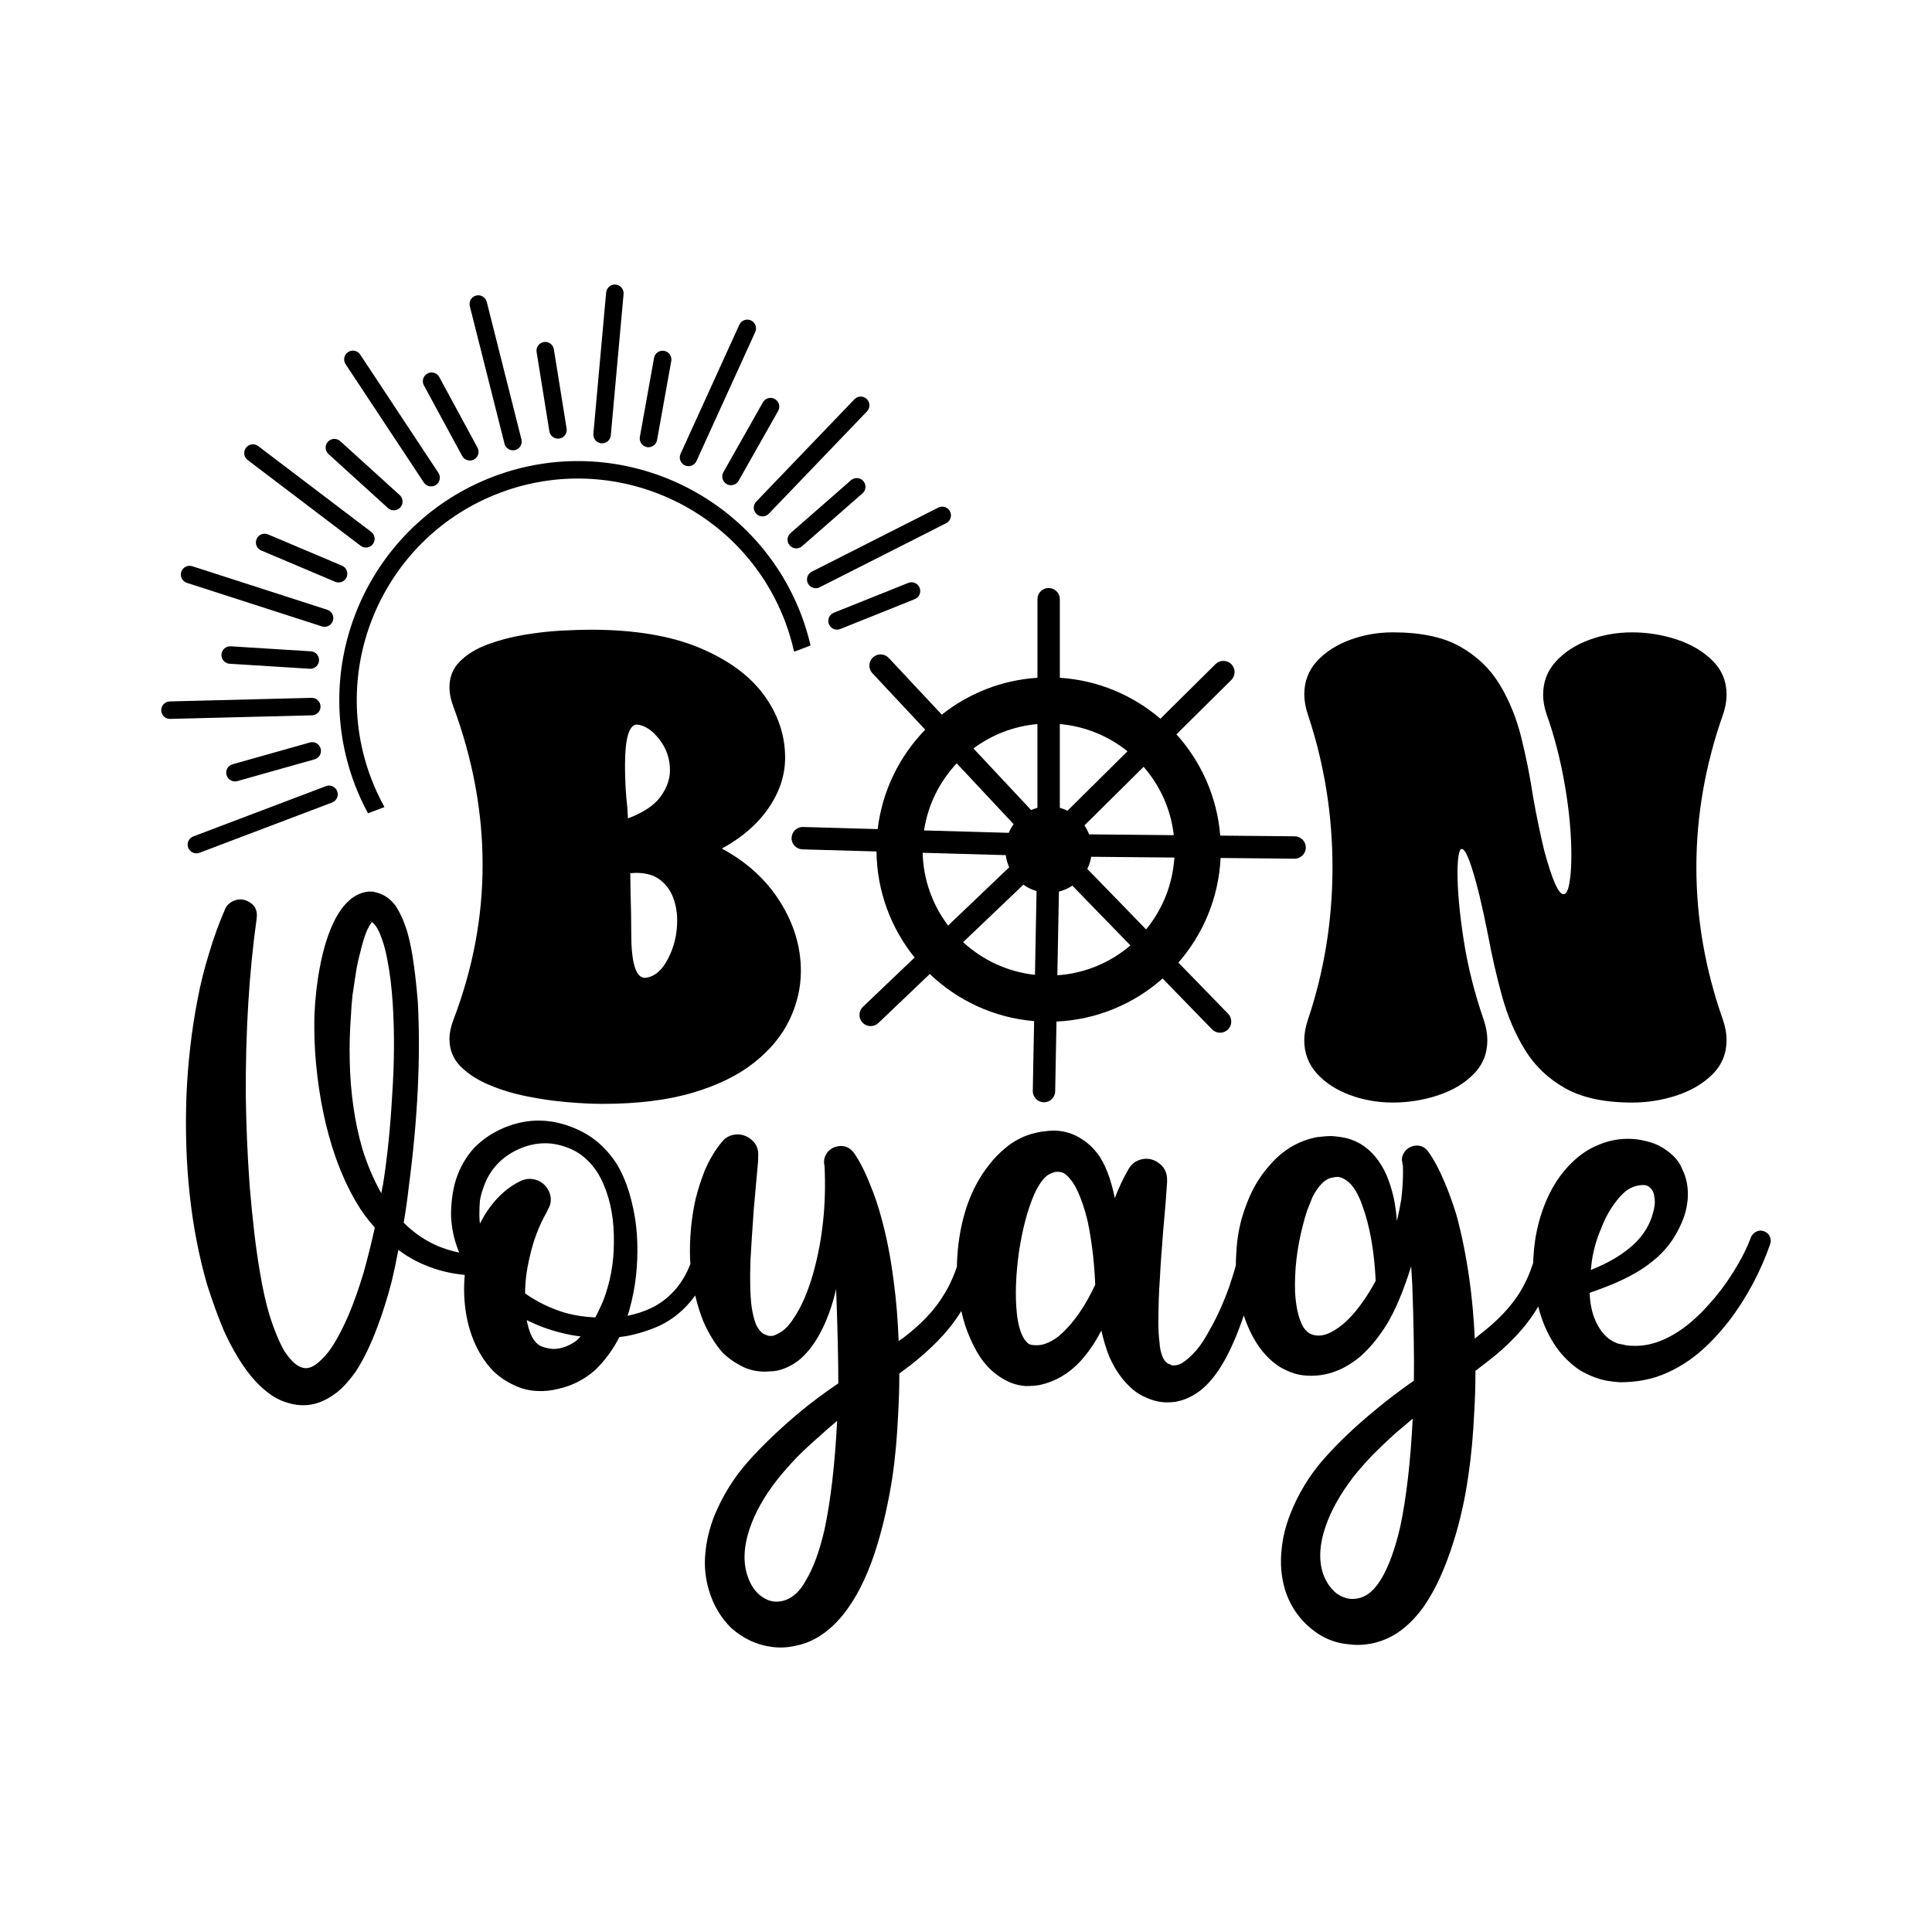
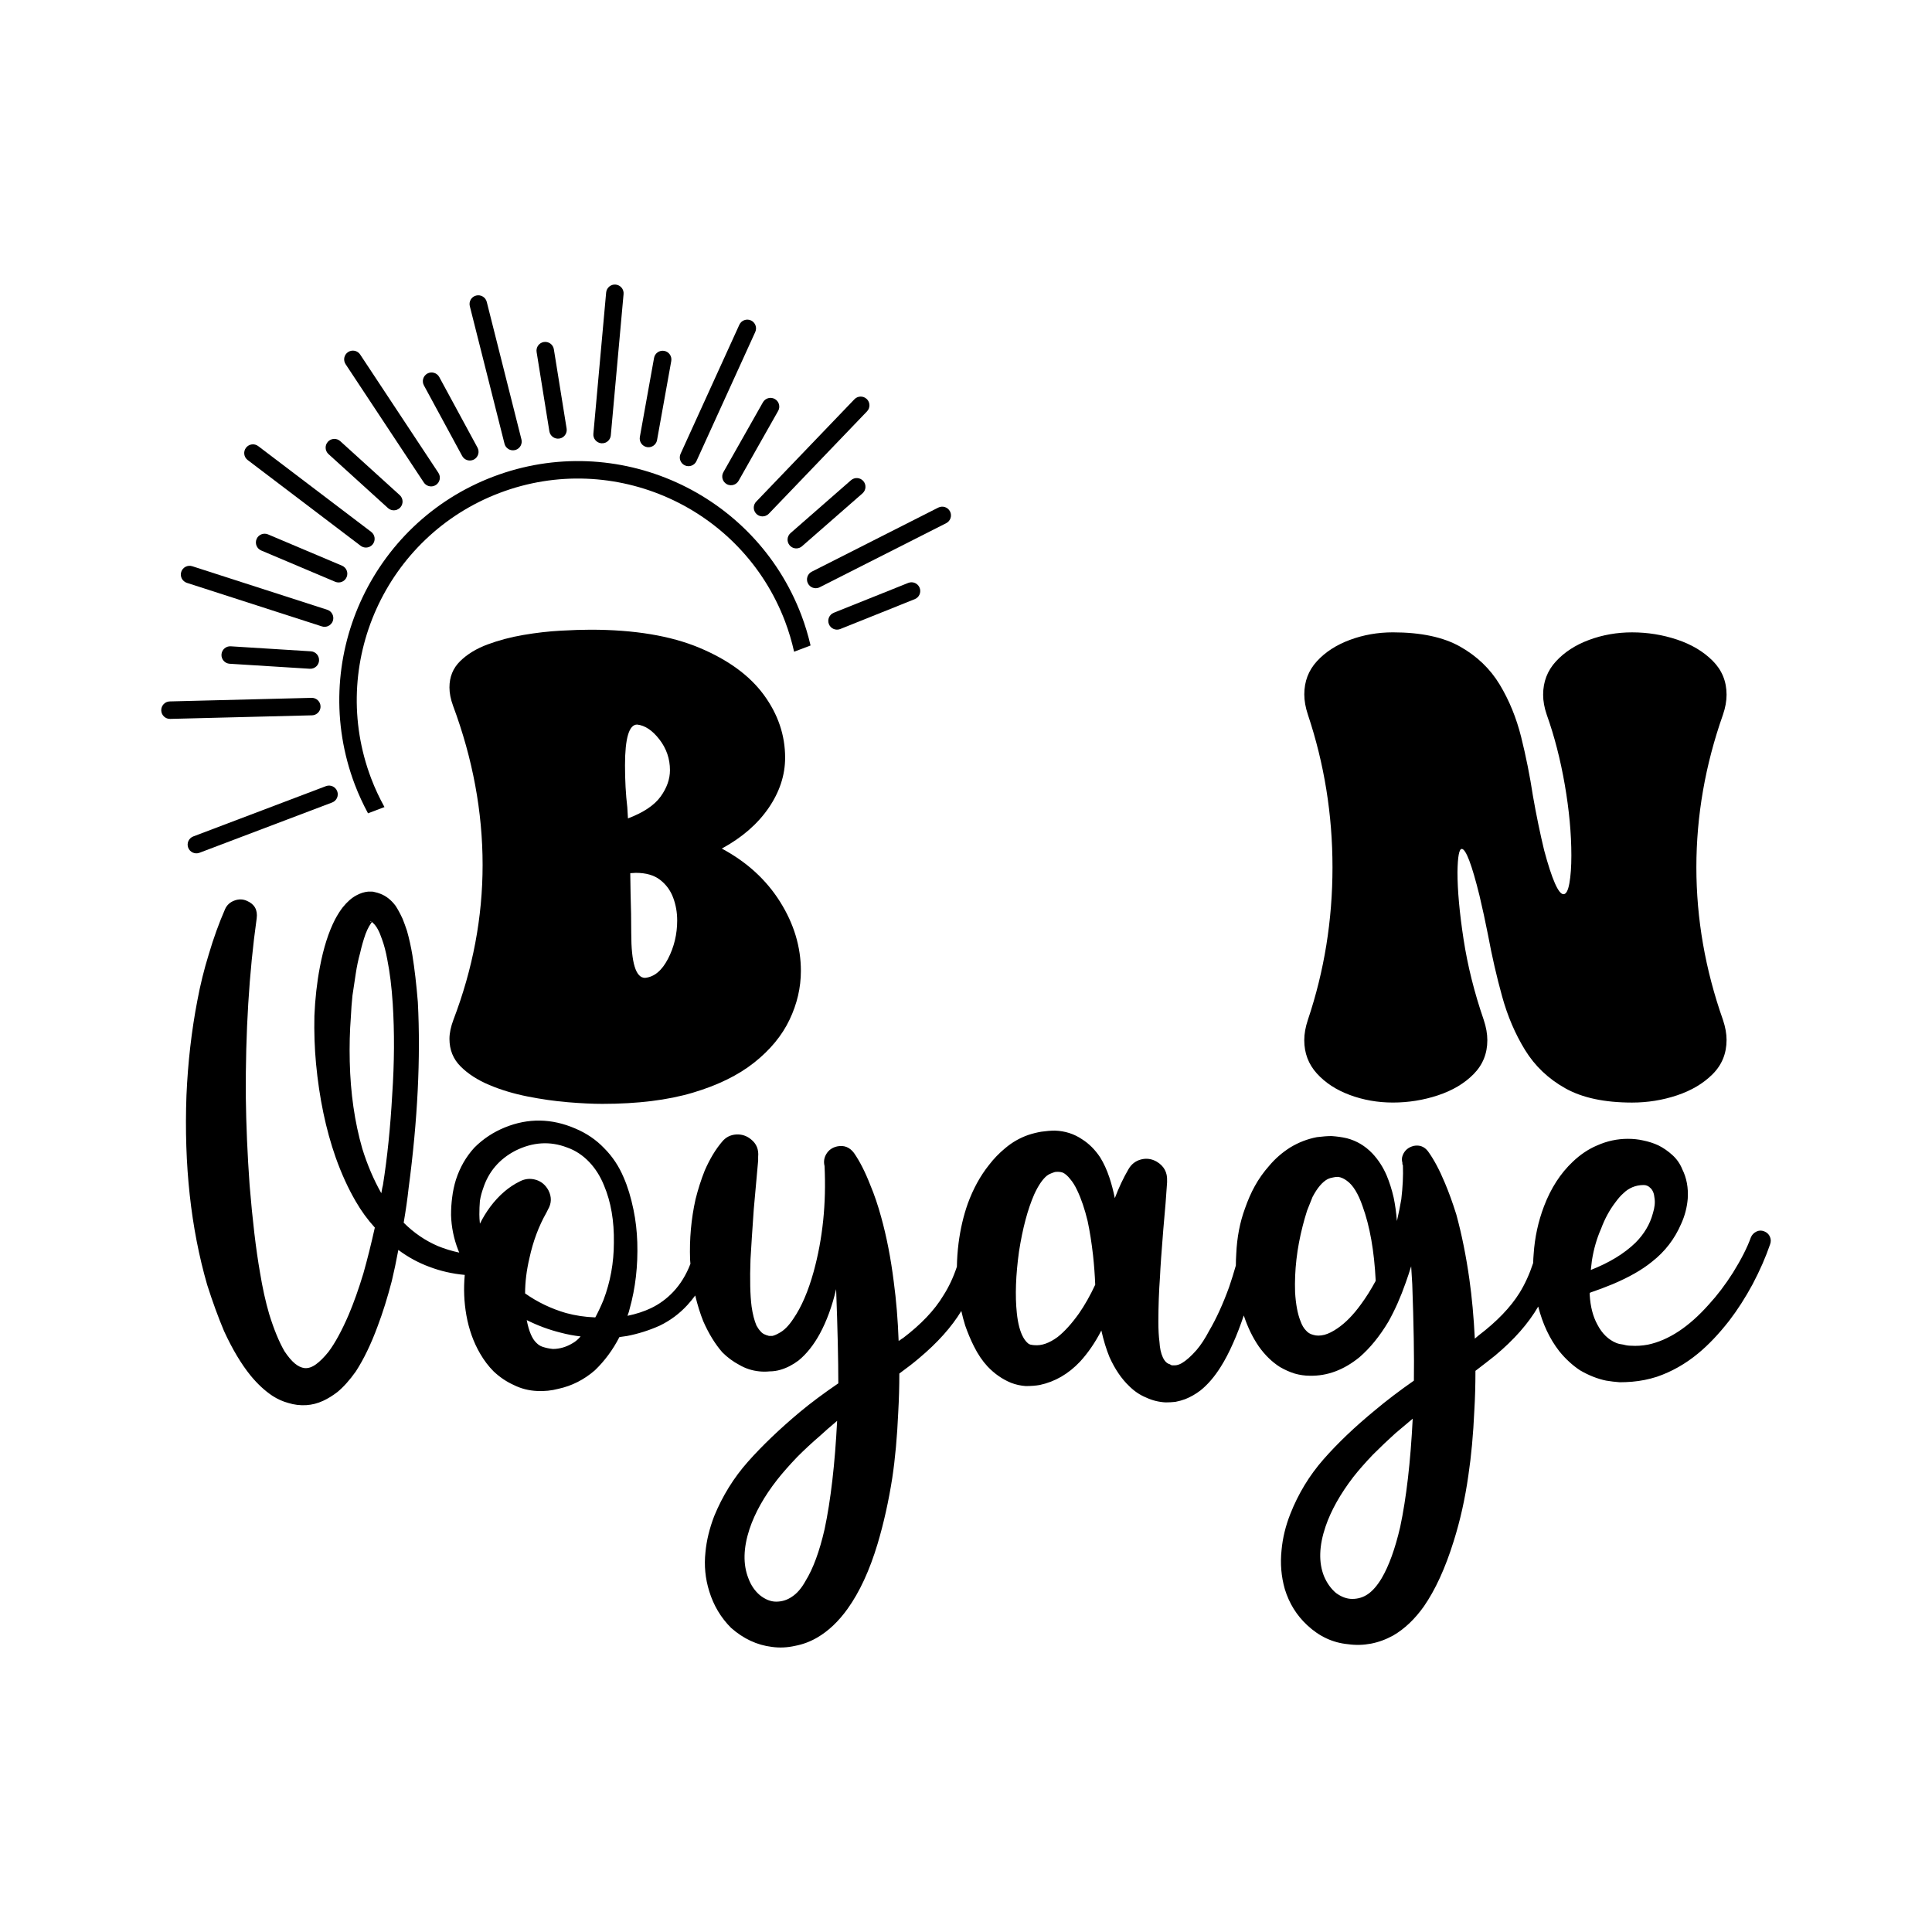
<svg xmlns="http://www.w3.org/2000/svg" version="1.1" id="Layer_1" x="0px" y="0px" viewBox="0 0 1080 1080" style="enable-background:new 0 0 1080 1080;" xml:space="preserve">
  <g>
    <path d="M251.25,580.75c0,6.12,2.08,11.25,6.24,15.41c4.16,4.16,9.51,7.61,16.05,10.36c6.54,2.75,13.67,4.89,21.37,6.42   c7.7,1.53,15.22,2.6,22.56,3.21c7.34,0.61,13.76,0.92,19.26,0.92c19.69,0,36.53-2.08,50.53-6.24c14-4.16,25.46-9.78,34.39-16.88   c8.92-7.09,15.5-15.07,19.72-23.94c4.22-8.86,6.33-17.94,6.33-27.24c0-13.45-3.88-26.35-11.65-38.7   c-7.77-12.35-18.62-22.25-32.56-29.71c11.25-6.11,19.96-13.67,26.14-22.65c6.17-8.99,9.26-18.37,9.26-28.16   c0-12.59-3.98-24.3-11.92-35.13c-7.95-10.82-19.96-19.59-36.04-26.32c-16.08-6.72-36.35-10.09-60.81-10.09   c-4.53,0-10.12,0.18-16.78,0.55c-6.67,0.37-13.57,1.16-20.73,2.38c-7.15,1.22-13.85,3-20.08,5.32c-6.24,2.32-11.34,5.44-15.32,9.35   c-3.98,3.92-5.96,8.8-5.96,14.67c0,3.18,0.67,6.6,2.02,10.27c11.01,29.59,16.51,59.25,16.51,88.96c0,29.23-5.44,58.08-16.32,86.58   C251.99,574.03,251.25,577.57,251.25,580.75z M378.55,514.53c0,7.7-1.71,14.86-5.14,21.46c-3.42,6.6-7.7,10.15-12.84,10.64   c-5.14,0-7.7-8.31-7.7-24.95c0-7.21-0.12-14.55-0.37-22.01l-0.18-11.56l3.12-0.18c5.62,0,10.12,1.28,13.48,3.85   c3.36,2.57,5.81,5.87,7.34,9.91C377.79,505.73,378.55,510.01,378.55,514.53z M356.17,405.03c4.4,0.49,8.56,3.27,12.47,8.35   c3.91,5.08,5.87,10.79,5.87,17.15c0,5.02-1.74,9.94-5.23,14.77c-3.48,4.83-9.57,8.9-18.25,12.2l-0.37-6.24   c-0.86-7.21-1.28-15.04-1.28-23.48C349.39,412.61,351.65,405.03,356.17,405.03z" />
    <path d="M744.87,484.82c0,29.59-4.59,58.03-13.76,85.29c-1.35,4.04-2.02,7.83-2.02,11.37c0,7.22,2.35,13.42,7.06,18.62   c4.71,5.2,10.85,9.2,18.43,12.01c7.58,2.81,15.59,4.22,24.03,4.22c8.68,0,17.09-1.34,25.22-4.04c8.13-2.69,14.77-6.63,19.9-11.83   c5.14-5.2,7.7-11.52,7.7-18.98c0-3.55-0.67-7.34-2.02-11.37c-5.26-15.28-9.02-30.33-11.28-45.12c-2.26-14.79-3.39-27.27-3.39-37.42   c0.12-8.68,0.92-13.02,2.38-13.02c2.32,0,5.62,8.68,9.91,26.05c1.71,7.22,3.3,14.55,4.77,22.01c2.2,11.86,4.83,23.33,7.89,34.39   c3.06,11.07,7.34,21.06,12.84,29.99c5.5,8.93,12.99,16.05,22.47,21.37c9.48,5.32,21.92,7.98,37.33,7.98   c8.68,0,17.06-1.34,25.13-4.04c8.07-2.69,14.7-6.63,19.9-11.83c5.2-5.2,7.8-11.58,7.8-19.17c0-3.42-0.67-7.15-2.02-11.19   c-9.91-28.12-14.86-56.55-14.86-85.29c0-28.73,4.95-57.17,14.86-85.29c1.34-3.91,2.02-7.64,2.02-11.19c0-7.46-2.6-13.79-7.8-18.98   c-5.2-5.2-11.83-9.14-19.9-11.83c-8.07-2.69-16.45-4.04-25.13-4.04c-8.44,0-16.45,1.41-24.03,4.22   c-7.58,2.81-13.76,6.82-18.53,12.01c-4.77,5.2-7.15,11.4-7.15,18.62c0,3.55,0.67,7.28,2.02,11.19   c4.28,11.99,7.64,25.04,10.09,39.16c2.44,14.12,3.67,27.3,3.67,39.53c0,6.24-0.37,11.4-1.1,15.5c-0.73,4.1-1.83,6.14-3.3,6.14   c-2.81,0-6.42-8.19-10.82-24.58c-2.32-9.66-4.4-19.75-6.24-30.26c-1.71-11.25-3.92-22.25-6.6-33.02   c-2.69-10.76-6.7-20.54-12.01-29.35c-5.32-8.8-12.69-15.87-22.1-21.19c-9.42-5.32-21.95-7.98-37.6-7.98   c-8.44,0-16.45,1.41-24.03,4.22c-7.58,2.81-13.73,6.79-18.43,11.92c-4.71,5.14-7.06,11.31-7.06,18.53c0,3.55,0.67,7.34,2.02,11.37   C740.28,426.92,744.87,455.35,744.87,484.82z" />
    <path d="M989.41,691.37c-0.61-1.42-1.67-2.44-3.2-3.04c-1.52-0.61-3-0.56-4.41,0.15c-1.42,0.71-2.44,1.78-3.04,3.2   c-2.03,5.68-5.38,12.28-10.05,19.79c-4.26,6.7-8.73,12.59-13.39,17.66c-11.16,12.59-22.53,20.09-34.09,22.53   c-3.25,0.61-6.39,0.81-9.44,0.61c-1.42,0-2.84-0.2-4.26-0.61c-1.63-0.2-2.94-0.5-3.96-0.91c-4.47-1.83-8.02-5.27-10.65-10.35   c-2.44-4.46-3.86-9.94-4.26-16.44c0-0.2,0-0.61,0-1.22c0.81-0.4,1.32-0.61,1.52-0.61c3.04-1.01,6.8-2.44,11.26-4.26   c9.13-3.85,16.44-8.01,21.92-12.48c7.31-5.68,12.79-12.79,16.44-21.31c2.03-4.46,3.24-9.13,3.65-14c0.4-6.09-0.61-11.57-3.04-16.44   c-1.22-3.04-3.04-5.68-5.48-7.91c-2.44-2.23-5.08-4.06-7.92-5.48c-2.64-1.22-5.48-2.13-8.52-2.74c-2.64-0.61-5.48-0.91-8.52-0.91   c-5.89,0-11.57,1.22-17.05,3.65c-4.87,2.03-9.44,5.08-13.7,9.13c-6.9,6.5-12.28,14.82-16.13,24.96   c-3.24,8.52-5.17,17.46-5.78,26.79c-0.15,1.57-0.22,3.2-0.26,4.86c-2.04,6.2-4.58,11.8-7.65,16.76   c-5.08,8.12-12.69,16.03-22.83,23.74c-0.2,0.21-0.56,0.51-1.07,0.91c-0.51,0.41-0.87,0.71-1.07,0.91   c-0.61-12.18-1.63-23.24-3.04-33.18c-1.83-12.99-4.26-25.06-7.31-36.23c-2.03-6.49-4.16-12.38-6.39-17.66   c-3.04-7.31-6.19-13.19-9.44-17.66c-2.03-2.64-4.67-3.65-7.92-3.04c-1.63,0.41-2.94,1.07-3.96,1.98c-1.02,0.91-1.78,2.03-2.28,3.35   c-0.51,1.32-0.56,2.69-0.15,4.11v0.91c0.2,0,0.3,0.3,0.3,0.91c0.2,5.48-0.1,11.67-0.91,18.57c-0.61,3.65-1.42,7.72-2.44,12.18   c-0.41-4.87-1.02-9.23-1.83-13.09c-1.02-4.46-2.34-8.62-3.96-12.48c-2.03-4.67-4.67-8.72-7.92-12.18   c-4.06-4.26-8.83-7.1-14.31-8.52c-2.64-0.61-5.48-1.01-8.52-1.22c-2.24,0-4.98,0.21-8.22,0.61c-5.28,1.02-10.25,2.94-14.92,5.78   c-4.47,2.84-8.32,6.19-11.57,10.04c-3.25,3.65-5.99,7.51-8.22,11.57c-2.03,3.65-3.85,7.81-5.48,12.48   c-2.84,7.71-4.46,16.13-4.87,25.27c-0.15,2.22-0.22,4.41-0.23,6.59c-1.12,3.97-2.36,7.97-3.73,11.98   c-3.45,9.54-7.21,17.76-11.26,24.66c-2.24,4.26-4.57,7.82-7,10.66c-3.04,3.45-5.78,5.89-8.22,7.31c-1.42,0.81-2.74,1.22-3.96,1.22   c-0.41,0-0.91,0-1.52,0c-0.2,0-0.61-0.2-1.22-0.61c-1.63-0.41-2.94-1.72-3.96-3.96c-1.02-2.23-1.63-5.07-1.83-8.52   c-0.41-3.04-0.61-6.8-0.61-11.26c0-8.52,0.3-16.94,0.91-25.27c0.2-4.87,0.81-13.59,1.83-26.18c1.01-10.96,1.72-19.79,2.13-26.48   v-0.91c0.2-4.67-1.73-8.22-5.78-10.66c-2.84-1.62-5.78-2.03-8.83-1.22c-3.04,0.81-5.38,2.64-7,5.48   c-2.84,4.87-5.38,10.25-7.61,16.13c-0.81-4.06-1.83-7.92-3.04-11.57c-1.42-4.26-3.15-8.01-5.17-11.26   c-2.84-4.26-6.19-7.61-10.05-10.05c-4.47-3.04-9.54-4.67-15.22-4.87c-2.24,0-4.77,0.21-7.61,0.61c-2.44,0.41-4.87,1.02-7.31,1.83   c-4.67,1.63-8.93,4.06-12.79,7.31c-3.45,2.84-6.5,5.99-9.13,9.44c-4.87,6.09-8.83,13.29-11.87,21.61   c-2.44,6.9-4.16,14.31-5.17,22.22c-0.55,4.44-0.85,8.79-0.92,13.06c-1.99,5.96-4.51,11.36-7.6,16.16   c-4.87,8.12-12.38,16.03-22.53,23.75c-0.41,0.2-0.87,0.51-1.37,0.91c-0.51,0.41-0.87,0.61-1.07,0.61   c-0.41-11.57-1.32-22.63-2.74-33.18c-1.63-12.99-3.96-24.96-7-35.92c-1.83-6.7-3.86-12.68-6.09-17.96   c-2.84-7.31-5.89-13.29-9.13-17.96c-2.44-3.24-5.58-4.46-9.44-3.65c-2.64,0.61-4.62,1.98-5.94,4.11c-1.32,2.13-1.67,4.41-1.07,6.85   c1.01,20.91-1.02,40.59-6.09,59.06c-3.04,10.96-6.8,19.69-11.26,26.18c-2.64,4.06-5.38,6.8-8.22,8.22   c-1.42,0.81-2.64,1.32-3.65,1.52c-0.61,0-1.22,0-1.83,0l-0.91-0.3c-0.2,0-0.51-0.1-0.91-0.3c-1.22-0.4-2.24-1.11-3.04-2.13   c-0.61-0.61-1.32-1.62-2.13-3.04c-1.22-2.84-2.13-6.39-2.74-10.65c-0.81-6.29-1.02-15.12-0.61-26.48c0.4-7.1,1.01-16.44,1.83-28.01   l2.44-27.09v-2.13c0.4-4.06-0.91-7.31-3.96-9.74c-2.44-2.03-5.23-2.94-8.37-2.74c-3.15,0.21-5.74,1.52-7.76,3.96   c-3.65,4.26-6.9,9.64-9.74,16.13c-2.03,5.08-3.75,10.46-5.17,16.13c-2.44,10.96-3.45,22.22-3.04,33.79   c0.05,0.77,0.13,1.53,0.19,2.29c-2.35,6.12-5.55,11.35-9.62,15.67c-3.65,3.86-7.81,6.9-12.48,9.13c-3.86,1.83-8.22,3.25-13.09,4.26   c0.61-1.62,1.01-2.94,1.22-3.96c3.24-11.57,4.67-23.94,4.26-37.14c-0.2-6.29-0.91-12.38-2.13-18.26   c-1.42-6.9-3.25-12.89-5.48-17.96c-2.64-6.29-6.29-11.77-10.96-16.44c-4.47-4.67-9.85-8.32-16.13-10.96   c-13.19-5.68-26.28-5.88-39.27-0.61c-6.5,2.64-12.18,6.39-17.05,11.26c-4.67,5.08-8.11,11.06-10.35,17.96   c-1.01,3.25-1.72,6.6-2.13,10.05c-0.4,3.04-0.61,6.29-0.61,9.74c0.2,6.7,1.52,13.2,3.96,19.48c0.2,0.51,0.42,1,0.63,1.5   c-4.17-0.88-8.14-2.09-11.89-3.63c-7.11-3.04-13.5-7.41-19.18-13.09c1.22-7.1,2.13-13.49,2.74-19.18   c5.07-38.15,6.8-72.86,5.18-104.11c-0.81-9.94-1.83-18.67-3.04-26.18c-0.81-4.87-1.83-9.44-3.04-13.7   c-0.81-2.44-1.63-4.67-2.44-6.7c-1.42-3.04-2.74-5.48-3.96-7.31c-2.44-3.24-5.28-5.48-8.52-6.7c-1.02-0.4-2.03-0.71-3.04-0.91   c-0.61-0.2-1.22-0.3-1.83-0.3s-1.22,0-1.83,0c-2.24,0.21-4.47,0.91-6.7,2.13c-2.64,1.42-5.17,3.65-7.61,6.7   c-1.42,1.83-2.84,4.06-4.26,6.7c-3.65,7.11-6.5,16.03-8.52,26.79c-1.63,8.52-2.64,17.56-3.04,27.09c-0.2,9.13,0.1,18.07,0.91,26.79   c1.83,19.28,5.48,36.73,10.96,52.36c3.24,9.13,7,17.35,11.26,24.66c3.04,5.28,6.59,10.15,10.65,14.61   c-2.03,9.13-4.16,17.66-6.39,25.57c-2.64,8.73-5.38,16.44-8.22,23.14c-3.86,8.93-7.61,15.83-11.26,20.7c-2.44,3.04-4.77,5.38-7,7   c-2.24,1.63-4.37,2.33-6.39,2.13c-1.83-0.2-3.65-1.07-5.48-2.59c-1.83-1.52-3.76-3.81-5.78-6.85c-3.04-5.27-5.89-12.18-8.52-20.7   c-2.03-6.9-3.76-14.71-5.18-23.44c-2.24-12.79-4.16-29.02-5.78-48.71c-1.22-17.05-1.93-33.58-2.13-49.62   c-0.2-35.92,1.83-69.1,6.09-99.54c0.61-4.67-1.22-7.92-5.48-9.74c-2.24-1.01-4.57-1.07-7-0.15c-2.44,0.91-4.16,2.49-5.17,4.72   c-3.45,7.91-6.5,16.34-9.13,25.27c-2.64,8.52-4.77,17.15-6.39,25.88c-3.25,16.85-5.28,34.5-6.09,52.97   c-1.42,38.97,2.44,74.28,11.57,105.94c3.04,9.54,6.19,18.17,9.44,25.88c4.67,10.15,9.64,18.47,14.92,24.96   c3.85,4.67,7.91,8.42,12.18,11.26c2.84,1.83,5.78,3.14,8.83,3.96c3.24,1.01,6.59,1.42,10.05,1.22c3.24-0.21,6.39-1.02,9.44-2.44   c2.64-1.22,5.27-2.84,7.92-4.87c3.45-2.84,6.9-6.7,10.35-11.57c4.46-6.9,8.52-15.32,12.18-25.27c2.84-7.51,5.48-15.93,7.91-25.27   c1.22-5.07,2.44-10.85,3.65-17.35c5.48,4.06,11.26,7.21,17.35,9.44c6.27,2.39,12.86,3.89,19.78,4.52   c-0.7,7.59-0.41,15.12,0.91,22.57c1.42,7.92,3.96,15.02,7.61,21.31c2.23,3.86,4.77,7.21,7.61,10.05c3.45,3.25,7.2,5.78,11.26,7.61   c4.06,2.03,8.42,3.14,13.09,3.35c4.06,0.2,8.01-0.2,11.87-1.22c7.51-1.63,14.31-5.07,20.4-10.35c5.48-5.27,10.05-11.46,13.7-18.57   c1.62-0.2,3.04-0.4,4.26-0.61c6.29-1.22,12.38-3.14,18.27-5.78c5.88-2.84,11.06-6.7,15.52-11.57c1.54-1.68,2.98-3.45,4.33-5.29   c1.28,5.32,2.78,10.13,4.5,14.42c3.04,6.9,6.59,12.69,10.65,17.35c2.84,2.84,5.98,5.17,9.44,7c3.45,2.03,7.2,3.25,11.26,3.65   c1.83,0.2,3.75,0.2,5.78,0c2.03,0,4.06-0.3,6.09-0.91c3.45-1.01,6.8-2.74,10.05-5.18c4.46-3.65,8.42-8.62,11.87-14.92   c3.85-7.1,6.9-15.42,9.13-24.96c0.81,21.92,1.22,39.47,1.22,52.66c-8.32,5.68-15.53,11.06-21.61,16.13   c-11.37,9.54-21,18.77-28.92,27.7c-7.92,8.93-14.21,19.07-18.87,30.44c-2.64,6.9-4.26,13.59-4.87,20.09   c-0.81,7.51-0.1,14.81,2.13,21.92c2.44,7.92,6.49,14.71,12.18,20.4c6.9,6.09,14.51,9.64,22.83,10.65c4.26,0.61,8.62,0.4,13.09-0.61   c4.26-0.81,8.32-2.34,12.18-4.57c6.29-3.65,11.97-9.03,17.05-16.13c6.7-9.34,12.28-21.41,16.74-36.23   c3.45-11.57,6.19-23.85,8.22-36.83c1.62-10.76,2.74-23.04,3.35-36.83c0.4-7.11,0.61-14.31,0.61-21.61   c4.46-3.24,8.11-6.09,10.96-8.52c10.33-8.64,18.23-17.46,23.69-26.45c0.61,2.77,1.34,5.5,2.18,8.18c1.42,4.06,3.04,7.92,4.87,11.57   c2.23,4.47,4.77,8.22,7.61,11.26c3.85,4.06,8.22,7.11,13.09,9.13c2.63,1.02,5.37,1.62,8.22,1.83c3.04,0,5.68-0.2,7.91-0.61   c8.52-1.83,16.03-6.19,22.53-13.09c4.46-4.87,8.42-10.65,11.87-17.35c1.22,5.48,2.74,10.45,4.57,14.92   c3.04,6.7,6.7,12.08,10.96,16.13c2.84,2.84,5.98,4.97,9.44,6.39c3.45,1.62,7.1,2.54,10.96,2.74c1.83,0,3.65-0.1,5.48-0.3   c2.03-0.41,3.85-0.91,5.48-1.52c3.04-1.22,5.88-2.84,8.52-4.87c4.06-3.24,7.81-7.61,11.26-13.09c2.44-3.85,4.77-8.32,7-13.39   c2.06-4.6,4.04-9.75,5.95-15.43c2.13,6.46,4.9,12.22,8.35,17.26c3.45,4.87,7.41,8.73,11.87,11.57c2.84,1.63,5.58,2.84,8.22,3.65   c2.84,0.81,5.68,1.22,8.52,1.22c9.74,0.2,18.97-3.24,27.7-10.35c5.88-5.07,11.26-11.67,16.13-19.79c3.65-6.49,6.9-13.8,9.74-21.92   c1.01-2.84,2.03-5.88,3.04-9.13c0.4,6.09,0.61,9.44,0.61,10.05c0.81,22.33,1.11,40.29,0.91,53.88   c-8.12,5.68-15.33,11.16-21.61,16.44c-11.37,9.33-21,18.52-28.92,27.55c-7.91,9.03-14.11,19.23-18.57,30.59   c-2.64,6.7-4.26,13.39-4.87,20.09c-0.81,7.51-0.2,14.81,1.83,21.92c2.44,7.92,6.59,14.61,12.48,20.09   c6.7,6.29,14.31,9.84,22.83,10.65c4.26,0.61,8.52,0.5,12.79-0.3c4.26-0.81,8.42-2.34,12.48-4.57c6.29-3.65,11.97-9.03,17.05-16.13   c6.49-9.34,12.07-21.51,16.74-36.53c3.65-11.57,6.39-23.85,8.22-36.83c1.62-10.76,2.74-22.94,3.35-36.53   c0.4-6.7,0.61-14,0.61-21.92c4.26-3.24,7.92-6.09,10.96-8.52c10.62-8.85,18.66-17.99,24.13-27.41c2.47,9.69,6.38,18.03,11.78,24.97   c3.45,4.26,7.31,7.82,11.57,10.65c4.87,2.84,9.74,4.77,14.61,5.78c2.44,0.41,4.97,0.71,7.61,0.91c2.23,0,4.57-0.1,7-0.3   c4.67-0.4,9.23-1.32,13.7-2.74c8.32-2.84,16.03-7.2,23.14-13.09c5.68-4.67,11.46-10.75,17.35-18.26   c4.67-6.09,9.03-12.89,13.09-20.4c4.06-7.71,7.31-15.12,9.74-22.22C990.02,694.21,990.02,692.79,989.41,691.37z M889.87,704.76   c1.01-6.49,2.74-12.48,5.17-17.96c2.03-5.48,4.67-10.35,7.92-14.61c1.62-2.23,3.14-3.96,4.57-5.18c1.42-1.42,3.09-2.54,5.02-3.35   c1.93-0.81,4.01-1.22,6.24-1.22c1.42,0,2.64,0.51,3.65,1.52c1.42,1.22,2.23,3.15,2.44,5.78c0.4,2.44,0.1,5.28-0.91,8.52   c-1.63,6.09-4.87,11.57-9.74,16.44c-6.29,6.09-14.61,11.16-24.96,15.22C889.46,708.11,889.66,706.39,889.87,704.76z M207.68,515.42   c-0.41,0-0.61-0.1-0.61-0.3C207.07,514.91,207.27,515.01,207.68,515.42z M219.25,611.92c-1.02,18.27-2.74,35.11-5.18,50.53   c-0.2,0.61-0.51,2.13-0.91,4.57c-4.26-7.51-7.81-15.83-10.65-24.96c-4.26-14.81-6.6-31.05-7-48.71c-0.2-8.72,0-16.94,0.61-24.66   c0.2-4.26,0.5-8.32,0.91-12.18c0.61-4.06,1.22-8.12,1.83-12.18c0.61-4.06,1.42-7.92,2.44-11.57c0.81-3.65,1.83-7.2,3.04-10.65   c0.61-1.62,1.32-3.14,2.13-4.57c0.2-0.2,0.4-0.5,0.61-0.91c0.2-0.4,0.5-0.81,0.91-1.22c0.2,0.2,0.4,0.41,0.61,0.61   c1.83,1.63,3.45,4.57,4.87,8.83c1.22,3.25,2.23,7.11,3.04,11.57c1.42,7.11,2.44,15.33,3.04,24.66   C220.56,577.11,220.46,594.06,219.25,611.92z M320.31,750.73c-3.65,2.24-7.41,3.35-11.26,3.35c-2.03-0.2-3.96-0.61-5.78-1.22   c-1.22-0.4-2.34-1.11-3.35-2.13c-2.44-2.23-4.26-6.49-5.48-12.79c6.09,3.04,12.38,5.38,18.87,7c3.85,1.02,7.61,1.73,11.26,2.13   C323.15,748.7,321.73,749.92,320.31,750.73z M337.36,726.68c-1.42,3.45-2.94,6.7-4.57,9.74h-0.3c-5.48-0.2-10.86-1.01-16.13-2.44   c-8.32-2.43-15.93-6.09-22.83-10.96c0-6.29,0.81-12.88,2.44-19.79c2.03-9.33,5.17-17.76,9.44-25.27l0.91-1.83   c2.03-3.45,2.13-7,0.3-10.65c-1.63-3.04-3.96-5.02-7-5.94c-3.04-0.91-5.99-0.66-8.83,0.76c-6.29,3.04-11.87,7.82-16.74,14.31   c-2.24,3.04-4.16,6.19-5.78,9.44c-0.2-2.03-0.3-3.75-0.3-5.17c0-2.64,0.1-5.18,0.3-7.61c0.4-2.43,1.01-4.77,1.83-7   c3.04-9.33,9.03-16.33,17.96-21c9.74-4.87,19.38-5.48,28.92-1.83c4.67,1.63,8.83,4.37,12.48,8.22c3.45,3.65,6.19,8.02,8.22,13.09   c3.85,9.13,5.68,19.79,5.48,31.96C343.14,705.88,341.21,716.54,337.36,726.68z M460.95,854.84c-2.84,12.38-6.39,22.02-10.65,28.92   c-2.24,4.06-4.77,7-7.61,8.83c-2.64,1.83-5.58,2.74-8.83,2.74c-3.04,0-6.09-1.22-9.13-3.65c-2.84-2.43-4.98-5.58-6.39-9.44   c-3.04-7.71-2.84-16.85,0.61-27.4c3.04-9.13,8.22-18.37,15.53-27.7c3.04-3.86,6.8-8.12,11.26-12.79   c4.06-4.06,8.22-7.92,12.48-11.57c2.63-2.44,5.88-5.28,9.74-8.52C466.73,818.41,464.4,838.6,460.95,854.84z M603.11,734.29   c-4.06,5.68-8.02,10.05-11.87,13.09c-4.67,3.45-9.03,4.98-13.09,4.57c-0.41,0-1.12-0.1-2.13-0.3c-0.61-0.2-1.02-0.4-1.22-0.61   c-1.02-0.81-1.93-1.93-2.74-3.35c-1.83-3.24-3.04-7.81-3.65-13.7c-1.02-9.74-0.61-21.2,1.22-34.4c2.03-12.99,4.87-23.64,8.52-31.96   c2.23-4.87,4.57-8.32,7-10.35c0.81-0.61,1.52-1.01,2.13-1.22c0.4-0.2,1.22-0.5,2.44-0.91c1.62-0.2,3.04-0.1,4.26,0.3   c1.42,0.61,2.84,1.83,4.26,3.65c1.42,1.63,2.74,3.76,3.96,6.39c2.23,4.67,4.16,10.35,5.78,17.05c1.22,5.68,2.23,12.08,3.04,19.18   c0.61,5.68,1.01,11.16,1.22,16.44C609.4,724.25,606.35,729.63,603.11,734.29z M769.01,716.03c-2.64,4.87-5.38,9.24-8.22,13.09   c-4.26,5.89-8.63,10.35-13.09,13.39c-2.64,1.83-5.08,3.04-7.31,3.65c-2.44,0.61-4.57,0.61-6.39,0c-1.63-0.4-2.94-1.22-3.96-2.43   c-1.22-1.22-2.24-2.94-3.04-5.18c-1.63-4.06-2.64-9.44-3.04-16.13c-0.41-12.18,1.01-24.55,4.26-37.14   c0.61-2.44,1.42-5.28,2.44-8.52c1.01-2.63,2.03-5.17,3.04-7.61c2.64-5.07,5.48-8.42,8.52-10.05c0.81-0.4,1.83-0.71,3.04-0.91   c0.81-0.2,1.72-0.3,2.74-0.3c1.62,0.2,3.24,0.91,4.87,2.13c3.45,2.43,6.39,7.21,8.83,14.31c4.06,11.16,6.49,24.96,7.31,41.4V716.03   z M782.71,853.62c-2.84,12.18-6.29,21.71-10.35,28.62c-2.44,4.06-4.98,7-7.61,8.83c-2.64,1.83-5.58,2.74-8.83,2.74   c-3.04,0-6.09-1.12-9.13-3.35c-2.84-2.43-5.08-5.58-6.7-9.44c-3.04-7.71-2.74-16.95,0.91-27.7c3.04-8.93,8.22-18.17,15.53-27.7   c3.04-3.86,6.7-8.02,10.96-12.48c4.26-4.26,8.42-8.22,12.48-11.87c2.84-2.43,6.09-5.17,9.74-8.22   C788.5,817.19,786.16,837.38,782.71,853.62z" />
    <path d="M198.34,438.57c2.12,5.6,4.62,10.94,7.38,16.07l9.2-3.49c-2.81-5.1-5.33-10.43-7.45-16.04   c-24.19-63.79,8.03-135.36,71.82-159.56c63.79-24.19,135.36,8.03,159.56,71.82c2.12,5.6,3.79,11.26,5.06,16.95l9.2-3.49   c-1.33-5.67-3.01-11.32-5.13-16.92c-26.1-68.82-103.33-103.59-172.16-77.49C207,292.51,172.24,369.73,198.34,438.57z" />
    <path d="M105.21,473.87c0.96,2.52,3.77,3.8,6.3,2.84l74.15-28.11c2.52-0.96,3.8-3.77,2.84-6.3c-0.96-2.52-3.77-3.8-6.3-2.84   l-74.15,28.11C105.52,468.54,104.25,471.35,105.21,473.87z" />
-     <path d="M132.68,436.64l43.19-12.18c0.14-0.04,0.27-0.08,0.41-0.14c2.35-0.89,3.65-3.43,2.96-5.89c-0.74-2.6-3.43-4.11-6.03-3.38   l-43.19,12.18c-2.6,0.71-4.11,3.42-3.38,6.03C127.39,435.86,130.09,437.38,132.68,436.64z" />
    <path d="M176.03,399.55c1.88-0.72,3.21-2.56,3.15-4.69c-0.06-2.7-2.31-4.82-5.01-4.76l-79.27,2c-2.7,0.06-4.82,2.31-4.76,5.01   c0.07,2.71,2.31,4.84,5.01,4.76l79.27-2C174.98,399.85,175.51,399.74,176.03,399.55z" />
    <path d="M128.99,361.29c-2.7-0.17-5.01,1.89-5.18,4.57s1.88,5.02,4.57,5.18l44.79,2.8c0.71,0.05,1.41-0.07,2.03-0.31   c1.74-0.66,3.02-2.28,3.15-4.26c0.17-2.69-1.88-5.02-4.57-5.18L128.99,361.29z" />
    <path d="M104.47,325.82l75.47,24.34c1.09,0.35,2.23,0.29,3.23-0.08c1.34-0.51,2.45-1.6,2.92-3.07c0.83-2.57-0.58-5.32-3.15-6.15   l-75.47-24.34c-2.57-0.83-5.32,0.59-6.15,3.15C100.49,322.24,101.9,324.99,104.47,325.82z" />
    <path d="M191.01,325.28c1.21-0.45,2.23-1.39,2.76-2.67c1.05-2.48-0.11-5.35-2.6-6.4l-41.34-17.48c-2.49-1.04-5.35,0.11-6.4,2.6   c-1.05,2.48,0.11,5.35,2.6,6.4l41.34,17.48C188.59,325.72,189.88,325.71,191.01,325.28z" />
    <path d="M138.45,257.16l63.15,47.93c1.4,1.06,3.17,1.25,4.69,0.68c0.83-0.32,1.59-0.86,2.15-1.61c1.62-2.15,1.21-5.21-0.94-6.84   l-63.15-47.94c-2.15-1.63-5.22-1.21-6.84,0.94C135.88,252.47,136.3,255.54,138.45,257.16z" />
    <path d="M216.87,284c1.41,1.28,3.36,1.58,5.02,0.95c0.7-0.27,1.34-0.69,1.88-1.28c1.81-2,1.67-5.09-0.33-6.9l-33.24-30.16   c-2-1.81-5.08-1.66-6.9,0.33c-1.81,2-1.67,5.09,0.33,6.9L216.87,284z" />
    <path d="M236.92,269.72c1.29,1.93,3.73,2.67,5.81,1.87c0.33-0.13,0.65-0.29,0.96-0.49c2.25-1.48,2.86-4.52,1.38-6.77l-43.73-66.14   c-1.48-2.25-4.51-2.87-6.77-1.38c-2.25,1.48-2.86,4.52-1.38,6.77L236.92,269.72z" />
    <path d="M258.35,254.88c1.16,2.17,3.76,3.09,6.01,2.24c0.2-0.08,0.41-0.17,0.6-0.27c2.37-1.28,3.25-4.25,1.97-6.62l-21.38-39.46   c-1.28-2.37-4.26-3.24-6.62-1.97c-2.37,1.28-3.25,4.25-1.97,6.62L258.35,254.88z" />
    <path d="M282.02,248.04c0.65,2.62,3.3,4.2,5.92,3.54c0.18-0.04,0.36-0.11,0.55-0.17c2.28-0.87,3.61-3.33,3-5.76l-19.39-76.89   c-0.66-2.61-3.31-4.2-5.93-3.55c-2.64,0.66-4.2,3.31-3.54,5.94L282.02,248.04z" />
    <path d="M307.1,241.1c0.44,2.67,2.94,4.48,5.6,4.05c0.34-0.06,0.66-0.14,0.96-0.25c2.12-0.8,3.46-3.02,3.08-5.35l-7.13-44.31   c-0.42-2.67-2.94-4.47-5.6-4.05c-2.67,0.42-4.47,2.94-4.04,5.6L307.1,241.1z" />
    <path d="M336.13,247.79c0.76,0.07,1.5-0.04,2.17-0.29c1.69-0.64,2.96-2.21,3.14-4.13l7.14-78.98c0.25-2.69-1.74-5.06-4.43-5.31   c-2.68-0.24-5.06,1.74-5.31,4.43l-7.14,78.98C331.46,245.16,333.44,247.54,336.13,247.79z" />
    <path d="M361.63,249.93c0.9,0.16,1.8,0.07,2.59-0.24c1.55-0.59,2.77-1.95,3.08-3.71l7.94-44.17c0.47-2.66-1.29-5.2-3.95-5.67   c-2.66-0.47-5.2,1.29-5.67,3.95l-7.94,44.17C357.21,246.91,358.98,249.45,361.63,249.93z" />
    <path d="M382.86,260.16c1.24,0.56,2.57,0.57,3.75,0.12c1.17-0.44,2.16-1.32,2.72-2.54l32.86-72.16c1.12-2.45,0.03-5.35-2.42-6.47   s-5.35-0.03-6.47,2.42l-32.86,72.16C379.32,256.15,380.41,259.04,382.86,260.16z" />
    <path d="M406.22,270.62c1.32,0.75,2.84,0.81,4.14,0.31c1.03-0.4,1.93-1.14,2.52-2.16l22.11-39.06c1.33-2.35,0.51-5.33-1.85-6.66   c-2.35-1.33-5.33-0.51-6.66,1.85l-22.11,39.06C403.04,266.32,403.87,269.29,406.22,270.62z" />
    <path d="M422.87,287.3c1.4,1.35,3.41,1.7,5.12,1.04c0.65-0.25,1.28-0.64,1.79-1.18l54.89-57.21c1.87-1.95,1.8-5.04-0.15-6.9   s-5.04-1.8-6.9,0.15l-54.89,57.21C420.85,282.34,420.92,285.43,422.87,287.3z" />
    <path d="M482.6,268.91c-1.78-2.03-4.86-2.24-6.89-0.46L441.92,298c-2.03,1.78-2.24,4.86-0.46,6.89c1.38,1.58,3.55,2.06,5.4,1.35   c0.53-0.2,1.04-0.49,1.48-0.89l33.79-29.55C484.16,274.03,484.37,270.94,482.6,268.91z" />
    <path d="M451.64,326.14c1.14,2.24,3.78,3.24,6.08,2.36c0.17-0.06,0.32-0.14,0.48-0.21l70.73-35.83c2.4-1.22,3.37-4.15,2.14-6.57   c-1.22-2.4-4.17-3.35-6.57-2.14l-70.73,35.83C451.38,320.79,450.42,323.74,451.64,326.14z" />
    <path d="M469.62,351.66c0.03,0,0.06-0.03,0.08-0.03l41.66-16.7c2.5-1,3.72-3.85,2.72-6.36c-1-2.48-3.79-3.69-6.26-2.76   c-0.03,0-0.06,0.03-0.08,0.03l-41.66,16.7c-2.5,1-3.72,3.85-2.72,6.36C464.36,351.38,467.14,352.6,469.62,351.66z" />
-     <path d="M496.81,367.79c-2.36-2.52-6.32-2.65-8.84-0.29s-2.65,6.32-0.29,8.84l29.52,31.55c-14.35,14.77-24.01,34.1-26.57,55.59   l-41.7-1.19c-3.45-0.1-6.33,2.62-6.43,6.08c-0.1,3.45,2.62,6.33,6.08,6.43l41.39,1.18c0.24,22.42,8.19,43.02,21.31,59.28   l-28.9,27.56c-2.5,2.38-2.59,6.34-0.21,8.84c2.38,2.5,6.34,2.59,8.85,0.21l28.73-27.4c15.45,14.77,35.8,24.45,58.33,26.34l-0.74,39   c-0.07,3.45,2.68,6.31,6.14,6.37c3.45,0.07,6.31-2.68,6.37-6.14l0.74-38.99c22.69-1.02,43.36-9.94,59.32-24.07l27.63,28.43   c2.41,2.48,6.37,2.53,8.85,0.13h0c2.48-2.41,2.53-6.37,0.13-8.85l-27.79-28.59c13.79-15.81,22.51-36.16,23.59-58.48l41.31,0.39   c3.46,0.03,6.28-2.74,6.32-6.2c0.03-3.45-2.74-6.28-6.2-6.31l-41.63-0.39c-1.75-21.68-10.71-41.35-24.48-56.61l30.65-30.36   c2.45-2.43,2.47-6.39,0.04-8.85c-2.43-2.45-6.39-2.47-8.85-0.04l-30.81,30.52c-15.34-13.12-34.84-21.51-56.21-22.89v-43.92   c0-3.46-2.8-6.26-6.26-6.26s-6.26,2.8-6.26,6.26v43.92c-20.12,1.3-38.57,8.8-53.46,20.61L496.81,367.79z M640.68,519.55   l-32.88-33.83c1.05-2.1,1.81-4.38,2.21-6.78l46.47,0.44C655.53,494.58,649.76,508.47,640.68,519.55z M656.16,466.86l-47.36-0.45   c-0.67-1.78-1.53-3.45-2.58-5l33.07-32.76C648.43,439.12,654.51,452.32,656.16,466.86z M592.44,404.75   c14.25,1.26,27.29,6.75,37.83,15.23l-33.52,33.2c-1.37-0.67-2.81-1.21-4.31-1.61V404.75z M591.95,498.38   c2.71-0.67,5.25-1.79,7.51-3.28l32.45,33.39c-11.15,9.53-25.31,15.64-40.85,16.7L591.95,498.38z M515.76,476.71l46.46,1.32   c0.31,2.39,0.97,4.67,1.92,6.79l-34.15,32.57C521.39,506.03,516.15,491.98,515.76,476.71z M578.55,544.94   c-15.42-1.66-29.35-8.3-40.15-18.27l33.69-32.13c2.2,1.58,4.68,2.8,7.35,3.58L578.55,544.94z M579.93,404.75v46.82   c-1.22,0.33-2.41,0.75-3.54,1.25l-32.23-34.44C554.31,410.82,566.59,405.93,579.93,404.75z M566.63,460.72   c-1.09,1.5-2.01,3.12-2.74,4.84l-47.35-1.35c2.19-14.4,8.75-27.36,18.27-37.5L566.63,460.72z" />
  </g>
</svg>